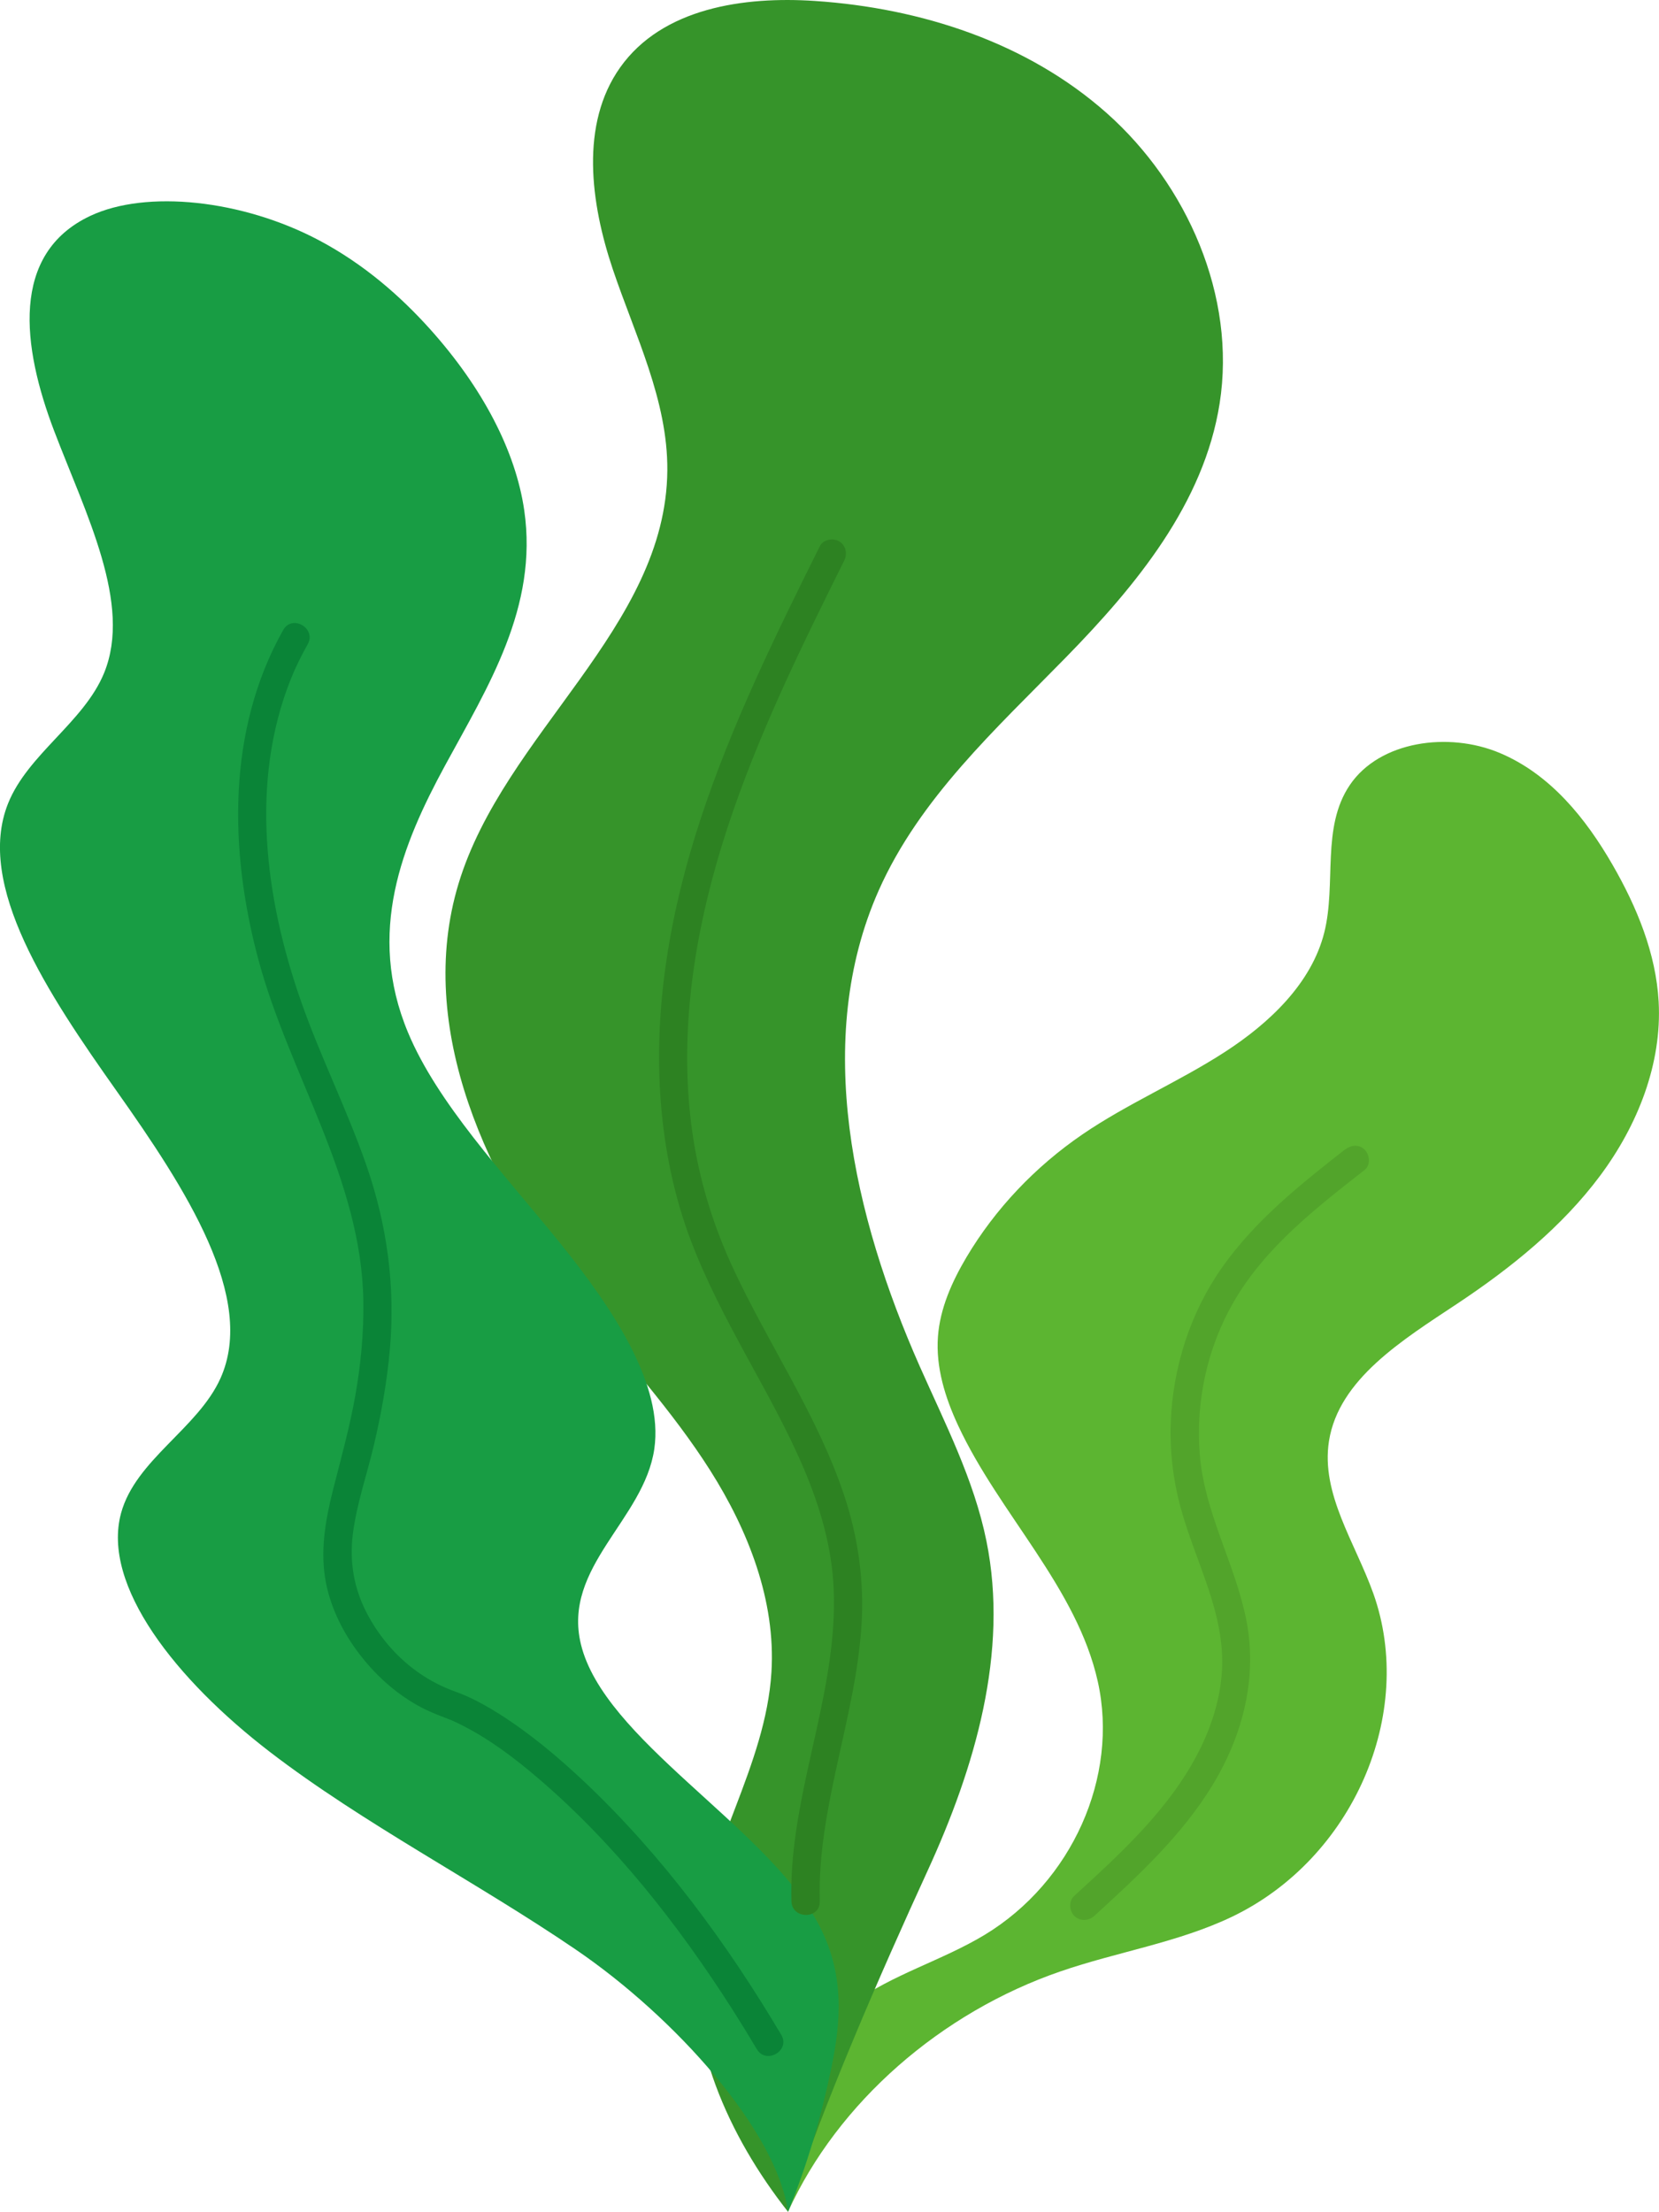
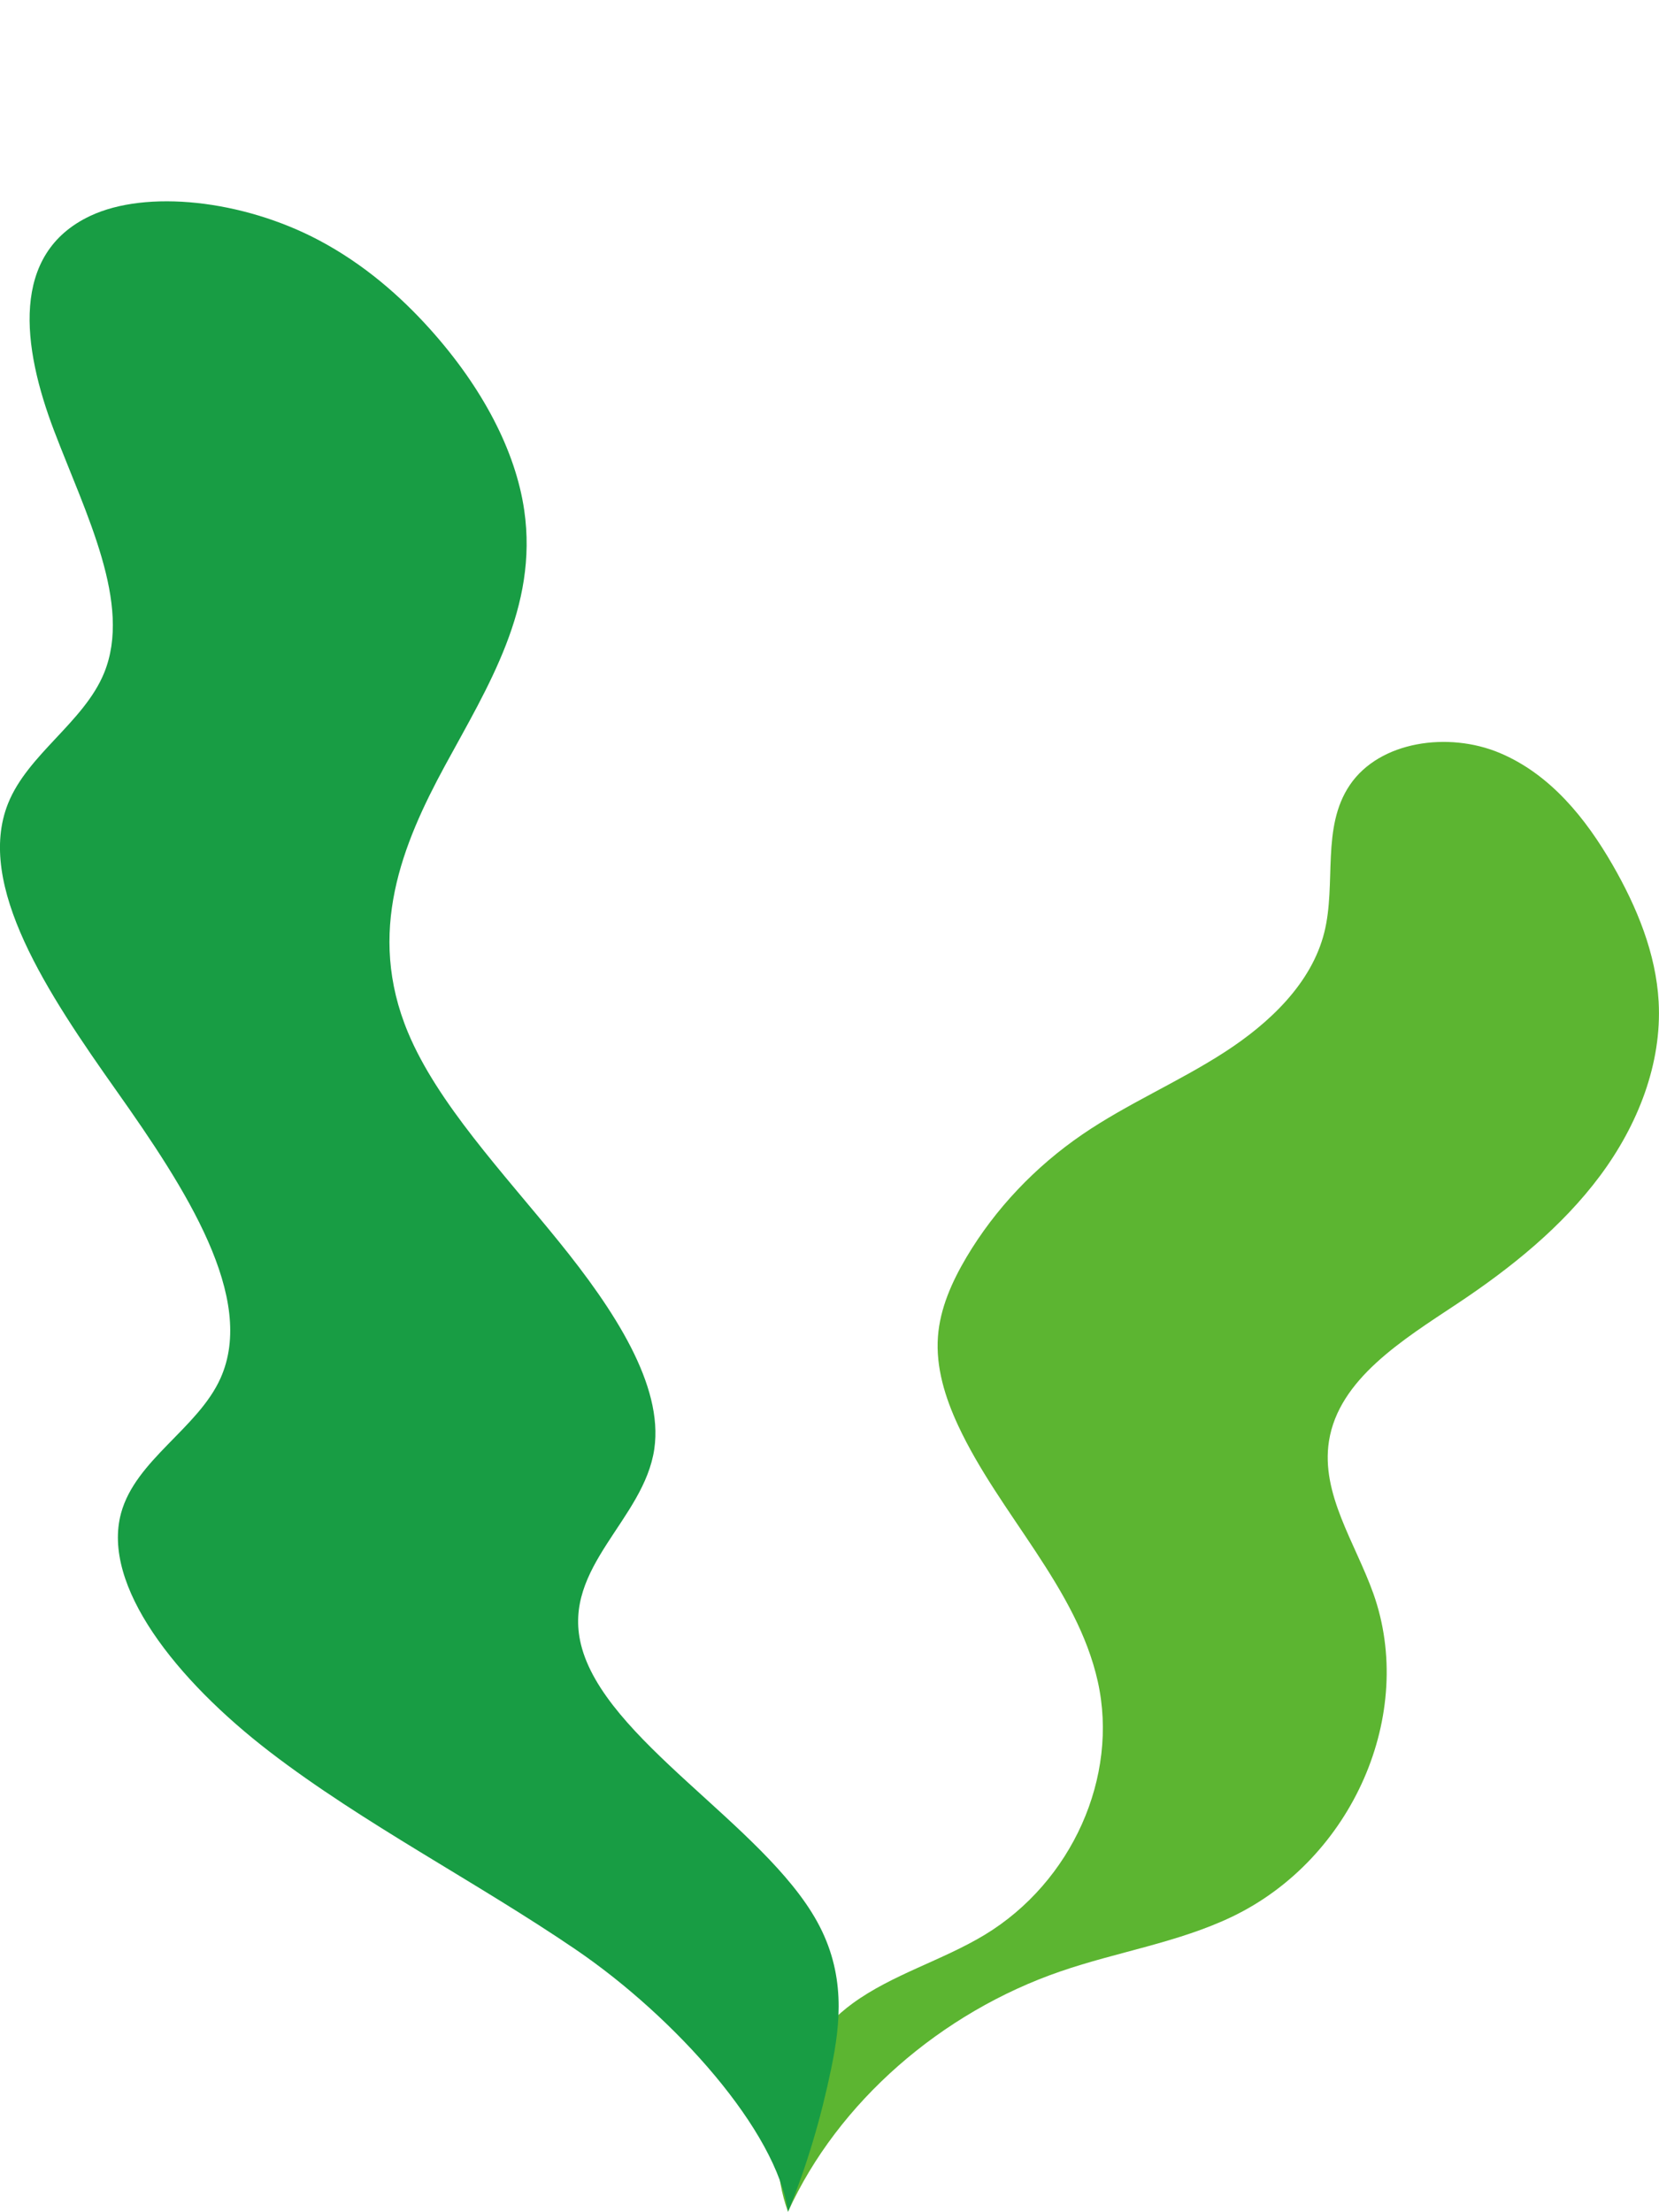
<svg xmlns="http://www.w3.org/2000/svg" id="_レイヤー_1" data-name="レイヤー_1" width="375.07" height="500" viewBox="0 0 375.07 500">
  <defs>
    <style>
      .cls-1 {
        fill: #36942a;
      }

      .cls-2 {
        fill: #0a8437;
      }

      .cls-3 {
        fill: #2d8222;
      }

      .cls-4 {
        fill: #5cb531;
      }

      .cls-5 {
        fill: #52a42b;
      }

      .cls-6 {
        fill: #189d44;
      }
    </style>
  </defs>
  <path class="cls-4" d="M178.16,500c-6.01-16.44-.05-36.43,14.61-47.12,8.98-6.55,20.26-9.7,29.83-15.48,19.74-11.94,30.38-35.72,25.6-57.23-4.73-21.31-22.29-37.95-31.58-57.91-2.95-6.33-5.07-13.18-4.57-20.07.46-6.37,3.15-12.42,6.46-18,6.47-10.88,15.49-20.43,26.25-27.78,10.13-6.92,21.67-11.83,32-18.5,10.33-6.66,19.76-15.68,22.63-27.09,2.78-11.08-.73-23.74,5.78-33.36,6.75-9.97,22.32-12.09,33.84-7.27,11.52,4.83,19.54,14.88,25.53,25.26,5.55,9.62,9.85,20.1,10.45,31.01.76,13.98-4.69,27.84-13.24,39.33-8.56,11.49-20.07,20.8-32.28,28.91-12.35,8.2-26.79,17.05-29.01,31.05-1.89,11.92,5.94,23.02,10.02,34.46,9.68,27.18-4.64,59.98-31.91,73.07-12.17,5.84-25.95,7.94-38.79,12.36-27.01,9.29-50.36,29.59-61.62,54.34" />
-   <path class="cls-1" d="M178.16,500c8-24.37,20.89-53.85,31.56-77.11,10.67-23.26,18.41-49.38,13.29-74.55-2.82-13.9-9.39-26.63-15.11-39.55-14.94-33.79-24.23-73.73-9.24-107.5,9.26-20.86,26.54-36.53,42.34-52.7,15.8-16.17,31.19-34.76,34.74-57.4,3.81-24.28-7.4-49.49-25.47-65.57C232.19,9.54,208.14,1.83,184.3.22c-16.15-1.09-34.58,1.59-44.11,15.05-9.06,12.8-6.69,30.63-1.65,45.59,5.04,14.96,12.45,29.64,12.33,45.47-.27,35.59-36.91,59.44-47.2,93.42-9.92,32.76,6.63,67.88,27.49,94.65,9.85,12.64,20.8,24.43,29.4,38,8.6,13.57,14.84,29.42,13.85,45.59-1.31,21.28-14.78,40.06-17.06,61.25-2.36,21.97,7.29,43.58,20.81,60.76" />
  <path class="cls-6" d="M178.16,500c-2.55-18.28-25.47-43.94-48-59.29-22.53-15.35-48.01-28.44-69.17-44.69-21.16-16.26-38.07-37.59-33.62-53.96,3.28-12.04,17.37-19.14,22.47-30.47,8.17-18.15-7.8-42.79-23.42-64.88-15.62-22.08-31.98-46.59-24.6-65.07,4.46-11.15,17.18-18.4,21.72-29.52,6.38-15.62-4.15-35.93-11.33-54.79-7.18-18.87-9.97-39.96,8.19-48.52,12.68-5.98,34.42-3.66,51.72,5.51,10.13,5.37,18.39,12.61,25.06,20.03,11.93,13.27,19.4,27.64,21.34,41,3.18,21.93-8.2,39.84-17.89,57.68-9.69,17.85-17.84,37.72-8.38,60.39,6.66,15.95,21.37,31.55,34,47.13,12.63,15.58,23.76,32.61,21.68,46.98-2.32,16.02-20.83,26.67-16.6,44.16,5.2,21.47,41.29,40.8,53.39,62.68,6.5,11.75,5.34,22.94,3.19,33.3-2.31,11.13-5.47,21.93-9.76,32.32" />
-   <path class="cls-5" d="M304.02,259.9c-10.1,7.9-20.22,15.98-27.68,26.55-7.22,10.22-11.19,22.63-11.65,35.11-.24,6.33.49,12.74,2.12,18.86s4.28,12.44,6.36,18.67c2.02,6.06,3.47,12.22,3.09,18.64-.35,6.08-2.21,12.08-4.89,17.52-6.56,13.32-17.7,23.45-28.49,33.32-1.28,1.17-1.18,3.34,0,4.53,1.27,1.27,3.25,1.17,4.53,0,9.79-8.95,19.75-18.11,26.71-29.54,6.93-11.39,10.3-24.56,7.56-37.77-2.61-12.6-9.39-23.97-10.43-36.95-.96-11.93,1.64-24.06,7.61-34.44,7.11-12.36,18.64-21.31,29.69-29.95,1.36-1.07,1.12-3.41,0-4.53-1.35-1.35-3.16-1.07-4.53,0h0Z" />
-   <path class="cls-3" d="M185.33,123.51c-9.97,20.04-19.9,40.23-26.91,61.54-6.78,20.58-10.73,42.45-9.02,64.16.84,10.68,3,21.26,6.81,31.29,3.45,9.07,7.98,17.67,12.62,26.18,8.97,16.47,18.92,33.56,19.66,52.8.82,21.25-7.93,41.42-9.39,62.47-.18,2.61-.24,5.23-.17,7.85.11,4.11,6.51,4.13,6.4,0-.55-21.19,8.05-41.23,9.43-62.24.65-9.92-.7-19.78-3.81-29.22-3-9.11-7.31-17.73-11.84-26.15-4.54-8.47-9.34-16.81-13.39-25.53-4.25-9.16-7.29-18.77-8.9-28.75-3.37-20.9-.61-42.48,5.16-62.69,6.07-21.23,15.44-41.29,25.18-61.03,1.22-2.48,2.46-4.96,3.69-7.44.77-1.55.41-3.47-1.15-4.38-1.42-.83-3.61-.41-4.38,1.15h0Z" />
-   <path class="cls-2" d="M64.02,142.43c-12.72,22.6-12.19,49.81-5.67,74.25,6.97,26.18,23.36,49.68,23.8,77.44.11,7.18-.58,14.36-1.83,21.42s-3.21,14.11-5,21.14c-1.75,6.91-3.02,14.08-1.62,21.17,1.14,5.77,3.93,11.32,7.48,15.97,3.58,4.7,8,8.75,13.15,11.66,2.26,1.28,4.64,2.21,7.06,3.13.28.11.56.22.83.33.43.17-.75-.33-.1-.04.13.06.26.11.39.17.61.28,1.21.56,1.81.87,6.45,3.26,11.97,7.47,17.23,11.95,17.31,14.78,31.67,33.02,43.89,52.14,1.94,3.04,3.83,6.11,5.67,9.21,2.1,3.54,7.64.32,5.53-3.23-12.33-20.79-26.95-40.65-44.58-57.27-5.95-5.61-12.29-10.92-19.21-15.3-2.43-1.54-4.95-2.96-7.58-4.11-1.56-.68-3.19-1.2-4.75-1.89-2.59-1.15-5.09-2.64-7.32-4.38-4.31-3.36-7.84-7.69-10.34-12.54-2.87-5.55-3.86-11.48-3.09-17.68.85-6.82,3.17-13.42,4.75-20.1,1.7-7.17,2.99-14.45,3.63-21.79,1.25-14.18-.64-28.03-5.29-41.46-4.39-12.67-10.46-24.67-14.87-37.33-8.05-23.06-11.53-49.33-2.27-72.58,1.09-2.74,2.41-5.38,3.85-7.94,2.02-3.6-3.51-6.83-5.53-3.23h0Z" />
</svg>